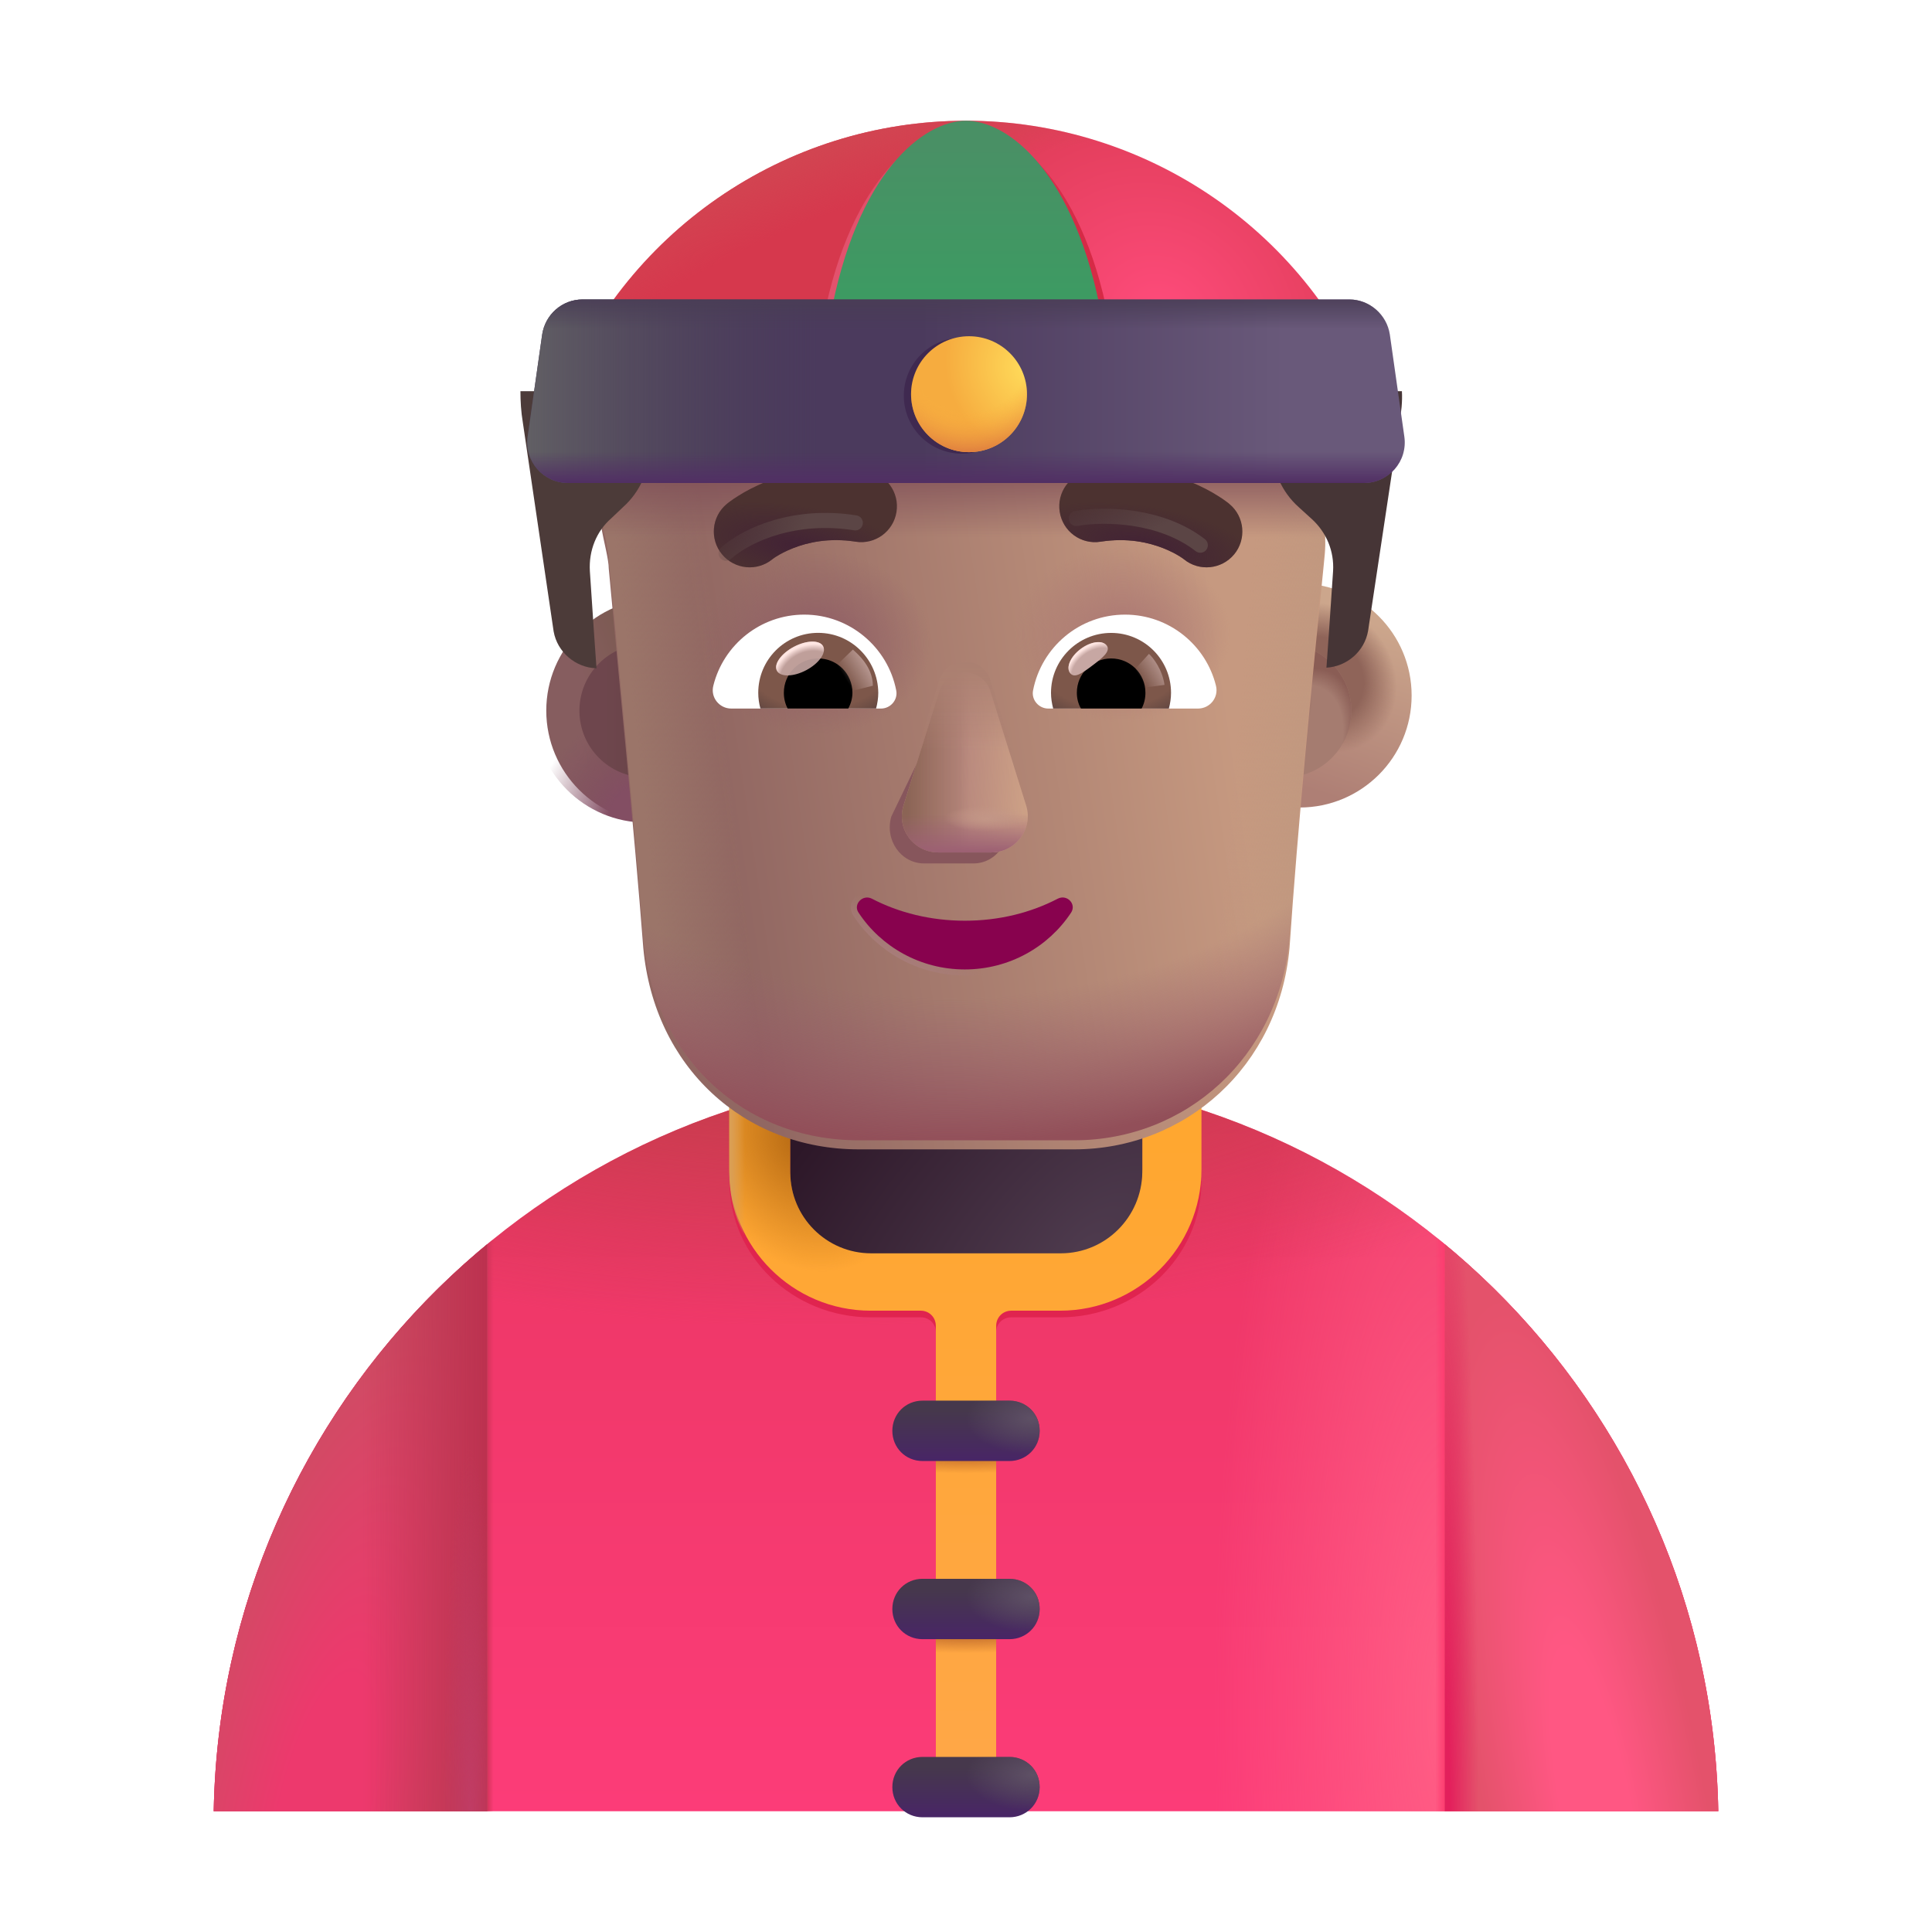
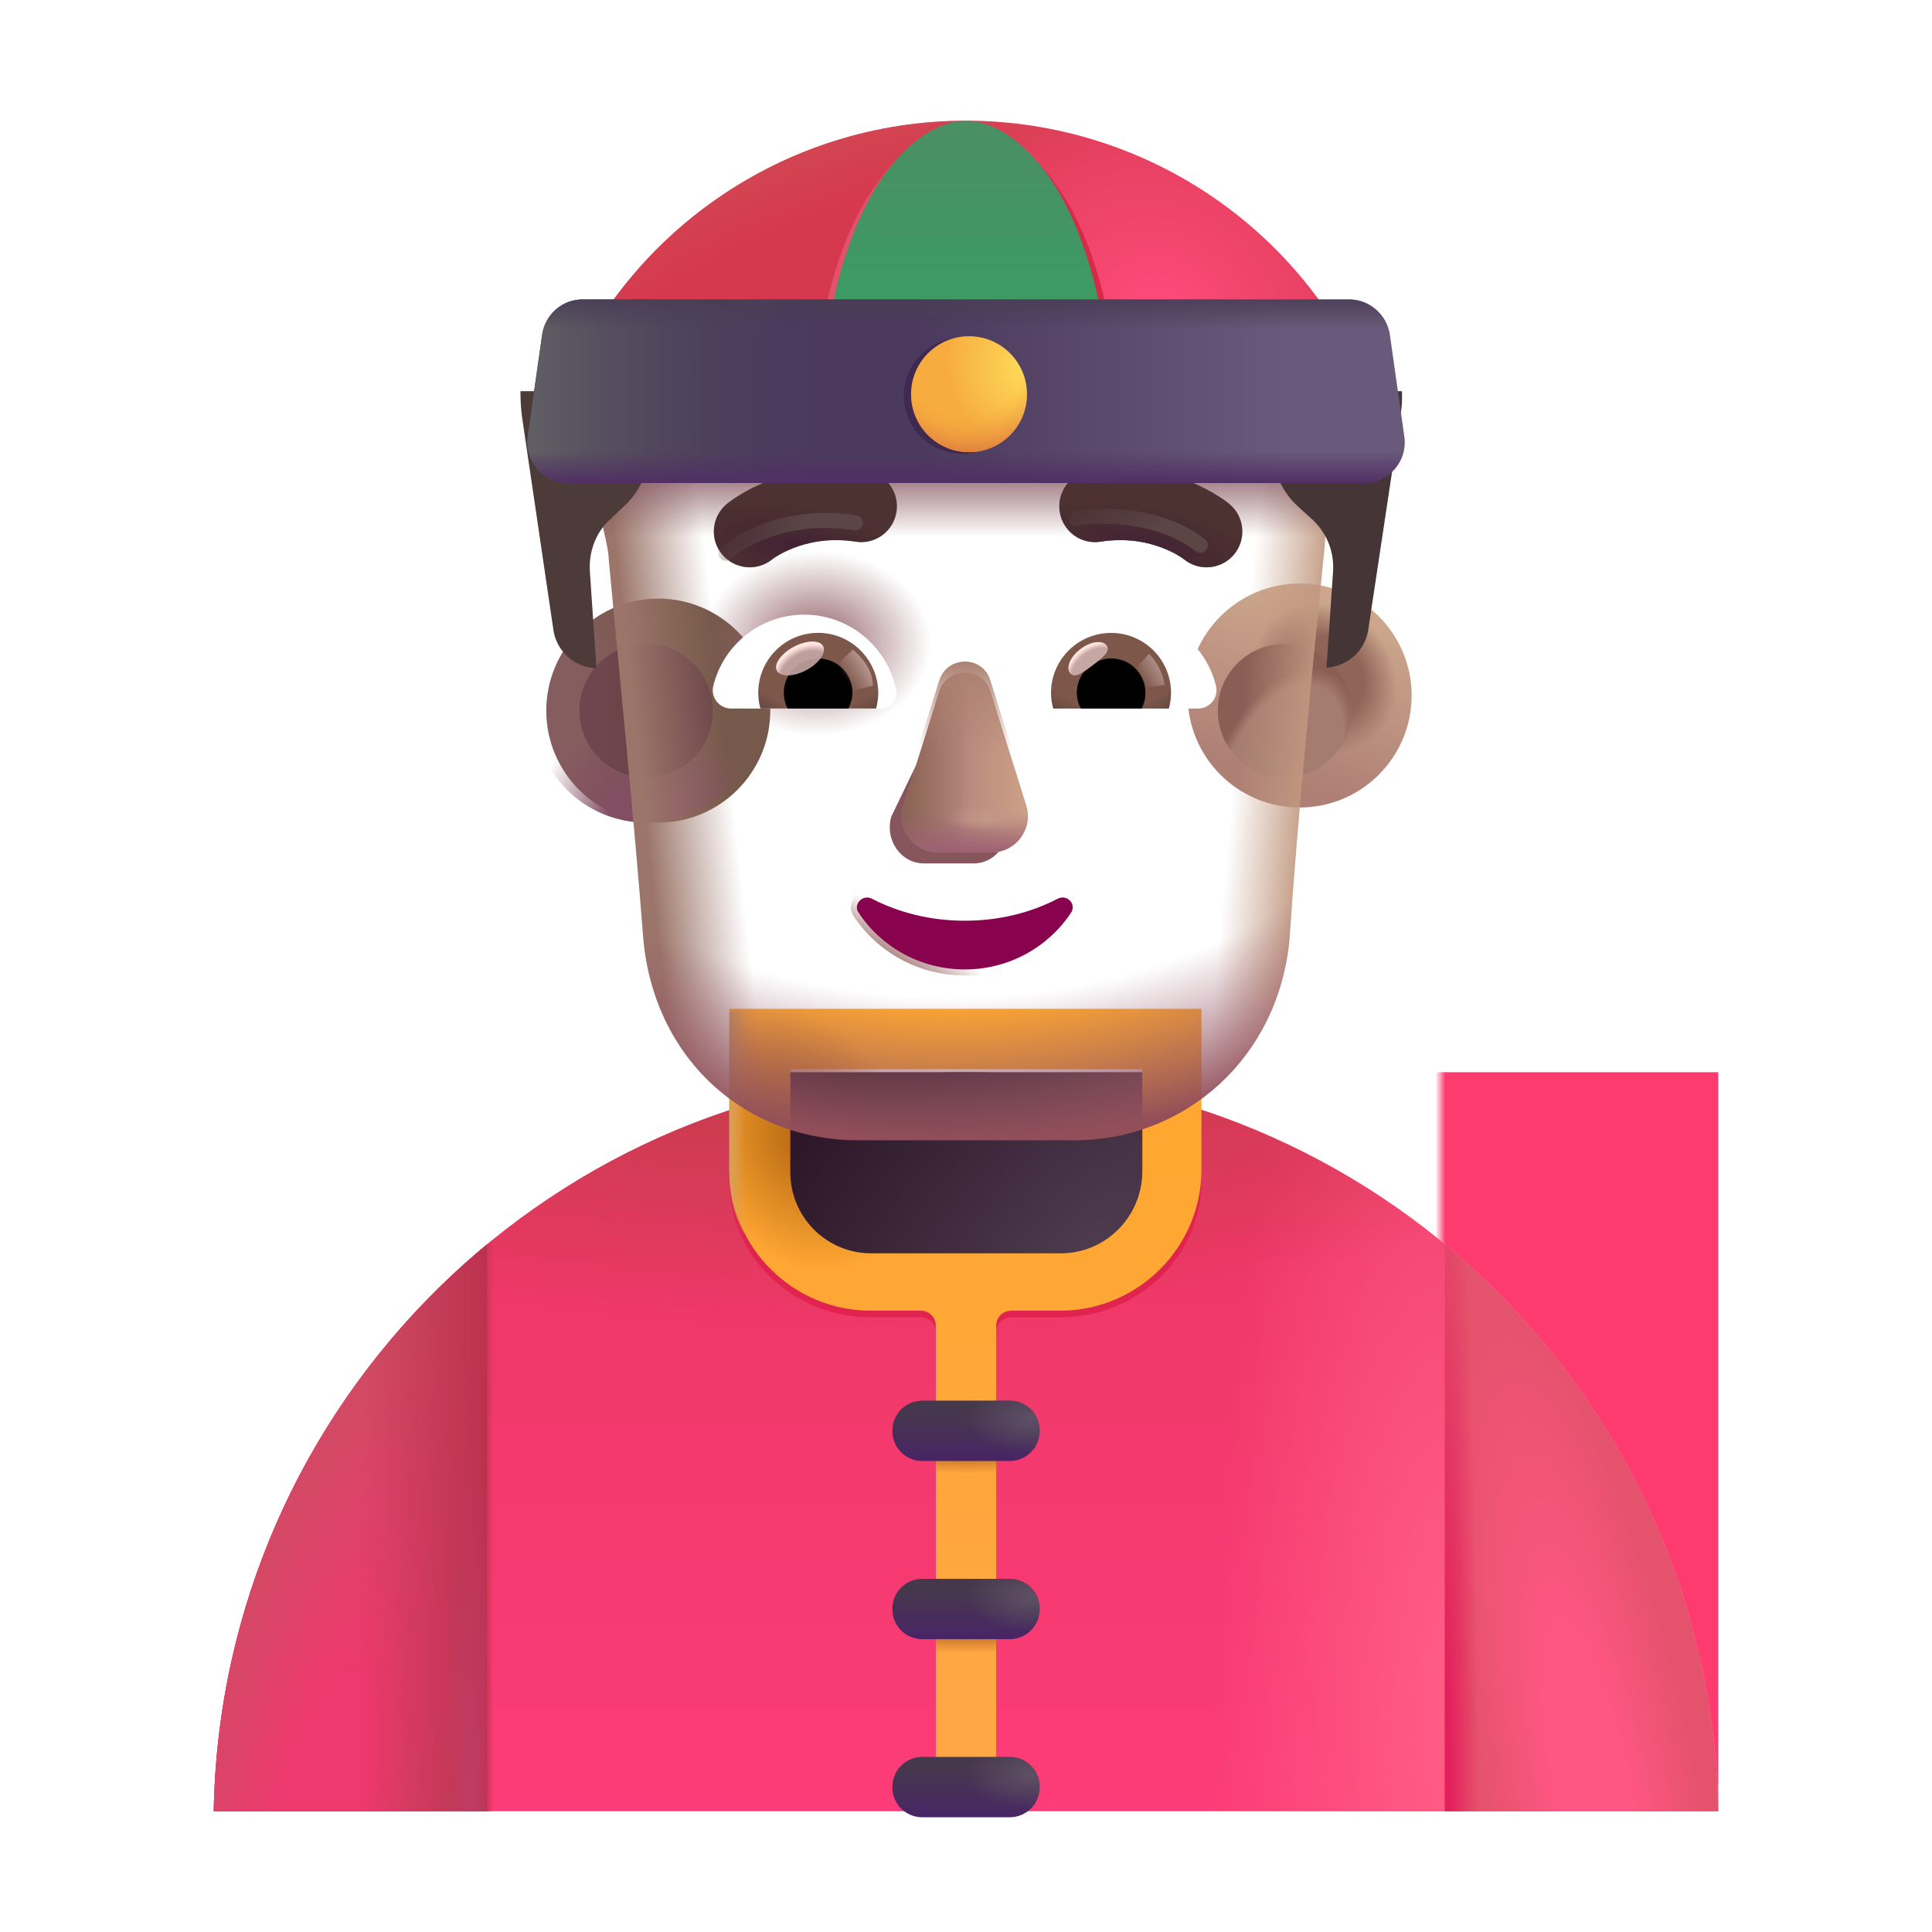
<svg xmlns="http://www.w3.org/2000/svg" width="32" height="32" viewBox="0 0 32 32" fill="none">
  <path d="M28.46 30C28.34 23.22 22.81 17.759 16 17.759C9.19 17.759 3.66 23.22 3.54 30H28.46Z" fill="url(#paint0_linear_4002_3273)" />
  <path d="M28.46 30C28.34 23.22 22.81 17.759 16 17.759C9.19 17.759 3.66 23.22 3.54 30H28.46Z" fill="url(#paint1_radial_4002_3273)" />
  <path d="M28.46 30C28.34 23.22 22.81 17.759 16 17.759C9.19 17.759 3.66 23.22 3.54 30H28.46Z" fill="url(#paint2_radial_4002_3273)" />
  <path d="M28.46 30C28.34 23.22 22.81 17.759 16 17.759C9.19 17.759 3.66 23.22 3.54 30H28.46Z" fill="url(#paint3_linear_4002_3273)" />
-   <path d="M28.46 30C28.34 23.22 22.81 17.759 16 17.759C9.19 17.759 3.66 23.22 3.54 30H28.46Z" fill="url(#paint4_linear_4002_3273)" />
+   <path d="M28.46 30C28.34 23.22 22.81 17.759 16 17.759H28.46Z" fill="url(#paint4_linear_4002_3273)" />
  <g filter="url(#filter0_f_4002_3273)">
    <path fill-rule="evenodd" clip-rule="evenodd" d="M12.08 19.565L13.09 18.766L17.822 18.951L19.9 19.565C19.9 20.808 18.85 21.819 17.56 21.819H16.75C16.61 21.819 16.5 21.925 16.5 22.06V29.756H15.5V22.06C15.5 21.925 15.39 21.819 15.25 21.819H14.42C13.13 21.819 12.08 20.808 12.08 19.565ZM14.43 20.856H17.57C18.31 20.856 18.91 20.278 18.92 19.565V17.967H13.09V19.565C13.09 20.278 13.69 20.856 14.43 20.856Z" fill="#E0244F" />
  </g>
  <g filter="url(#filter1_iii_4002_3273)">
    <path fill-rule="evenodd" clip-rule="evenodd" d="M12.08 19.419V16.759H19.9V19.419C19.9 20.709 18.85 21.759 17.56 21.759H16.75C16.61 21.759 16.5 21.869 16.5 22.009V30H15.5V22.009C15.5 21.869 15.39 21.759 15.25 21.759H14.42C13.13 21.759 12.08 20.709 12.08 19.419ZM14.43 20.759H17.57C18.31 20.759 18.91 20.16 18.92 19.419V17.759H13.09V19.419C13.09 20.16 13.69 20.759 14.43 20.759Z" fill="url(#paint5_linear_4002_3273)" />
  </g>
  <path fill-rule="evenodd" clip-rule="evenodd" d="M12.08 19.419V16.759H19.9V19.419C19.9 20.709 18.85 21.759 17.56 21.759H16.75C16.61 21.759 16.5 21.869 16.5 22.009V30H15.5V22.009C15.5 21.869 15.39 21.759 15.25 21.759H14.42C13.13 21.759 12.08 20.709 12.08 19.419ZM14.43 20.759H17.57C18.31 20.759 18.91 20.16 18.92 19.419V17.759H13.09V19.419C13.09 20.16 13.69 20.759 14.43 20.759Z" fill="url(#paint6_radial_4002_3273)" />
  <path fill-rule="evenodd" clip-rule="evenodd" d="M12.08 19.419V16.759H19.9V19.419C19.9 20.709 18.85 21.759 17.56 21.759H16.75C16.61 21.759 16.5 21.869 16.5 22.009V30H15.5V22.009C15.5 21.869 15.39 21.759 15.25 21.759H14.42C13.13 21.759 12.08 20.709 12.08 19.419ZM14.43 20.759H17.57C18.31 20.759 18.91 20.16 18.92 19.419V17.759H13.09V19.419C13.09 20.16 13.69 20.759 14.43 20.759Z" fill="url(#paint7_linear_4002_3273)" />
  <path fill-rule="evenodd" clip-rule="evenodd" d="M12.08 19.419V16.759H19.9V19.419C19.9 20.709 18.85 21.759 17.56 21.759H16.75C16.61 21.759 16.5 21.869 16.5 22.009V30H15.5V22.009C15.5 21.869 15.39 21.759 15.25 21.759H14.42C13.13 21.759 12.08 20.709 12.08 19.419ZM14.43 20.759H17.57C18.31 20.759 18.91 20.16 18.92 19.419V17.759H13.09V19.419C13.09 20.16 13.69 20.759 14.43 20.759Z" fill="url(#paint8_radial_4002_3273)" />
  <path fill-rule="evenodd" clip-rule="evenodd" d="M12.08 19.419V16.759H19.9V19.419C19.9 20.709 18.85 21.759 17.56 21.759H16.75C16.61 21.759 16.5 21.869 16.5 22.009V30H15.5V22.009C15.5 21.869 15.39 21.759 15.25 21.759H14.42C13.13 21.759 12.08 20.709 12.08 19.419ZM14.43 20.759H17.57C18.31 20.759 18.91 20.16 18.92 19.419V17.759H13.09V19.419C13.09 20.16 13.69 20.759 14.43 20.759Z" fill="url(#paint9_radial_4002_3273)" />
  <path d="M17.57 20.759H14.43C13.69 20.759 13.09 20.16 13.09 19.419V17.759H18.92V19.419C18.91 20.16 18.31 20.759 17.57 20.759Z" fill="url(#paint10_radial_4002_3273)" />
  <g filter="url(#filter2_i_4002_3273)">
    <path d="M14.78 23.599C14.78 23.319 15 23.099 15.28 23.099H16.72C17 23.099 17.22 23.319 17.22 23.599C17.22 23.879 17 24.099 16.72 24.099H15.28C15 24.099 14.78 23.879 14.78 23.599Z" fill="url(#paint11_linear_4002_3273)" />
    <path d="M14.78 23.599C14.78 23.319 15 23.099 15.28 23.099H16.72C17 23.099 17.22 23.319 17.22 23.599C17.22 23.879 17 24.099 16.72 24.099H15.28C15 24.099 14.78 23.879 14.78 23.599Z" fill="url(#paint12_radial_4002_3273)" />
  </g>
  <g filter="url(#filter3_i_4002_3273)">
    <path d="M14.78 26.55C14.78 26.27 15 26.05 15.28 26.05H16.72C17 26.05 17.22 26.27 17.22 26.55C17.22 26.83 17 27.05 16.72 27.05H15.28C15 27.05 14.78 26.83 14.78 26.55Z" fill="url(#paint13_linear_4002_3273)" />
    <path d="M14.78 26.55C14.78 26.27 15 26.05 15.28 26.05H16.72C17 26.05 17.22 26.27 17.22 26.55C17.22 26.83 17 27.05 16.72 27.05H15.28C15 27.05 14.78 26.83 14.78 26.55Z" fill="url(#paint14_radial_4002_3273)" />
  </g>
  <g filter="url(#filter4_i_4002_3273)">
    <path d="M14.78 29.5C14.78 29.22 15 29 15.28 29H16.72C17 29 17.22 29.22 17.22 29.5C17.22 29.78 17 30 16.72 30H15.28C15 30 14.78 29.78 14.78 29.5Z" fill="url(#paint15_linear_4002_3273)" />
    <path d="M14.78 29.5C14.78 29.22 15 29 15.28 29H16.72C17 29 17.22 29.22 17.22 29.5C17.22 29.78 17 30 16.72 30H15.28C15 30 14.78 29.78 14.78 29.5Z" fill="url(#paint16_radial_4002_3273)" />
  </g>
  <g filter="url(#filter5_i_4002_3273)">
    <circle cx="10.703" cy="11.77" r="1.855" fill="url(#paint17_radial_4002_3273)" />
  </g>
  <circle cx="10.703" cy="11.77" r="1.855" fill="url(#paint18_radial_4002_3273)" />
  <g filter="url(#filter6_f_4002_3273)">
    <circle cx="10.703" cy="11.771" r="1.106" fill="url(#paint19_linear_4002_3273)" />
  </g>
  <g filter="url(#filter7_i_4002_3273)">
    <circle cx="21.276" cy="11.77" r="1.855" fill="url(#paint20_linear_4002_3273)" />
    <circle cx="21.276" cy="11.77" r="1.855" fill="url(#paint21_radial_4002_3273)" />
  </g>
  <g filter="url(#filter8_f_4002_3273)">
    <circle cx="21.277" cy="11.771" r="1.106" fill="#A57C70" />
    <circle cx="21.277" cy="11.771" r="1.106" fill="url(#paint22_radial_4002_3273)" />
-     <circle cx="21.277" cy="11.771" r="1.106" fill="url(#paint23_radial_4002_3273)" />
  </g>
  <g filter="url(#filter9_i_4002_3273)">
-     <path d="M10.083 9.268C10.083 8.971 9.76 8.092 9.998 7.914L10.177 7.737C10.475 7.499 10.568 7.358 10.568 7.002L11.201 6.586C11.201 6.29 11.38 6.053 11.678 5.994C12.394 5.816 13.884 5.519 16.03 5.519C18.177 5.519 19.667 5.816 20.382 5.994C20.621 6.053 20.859 6.29 20.859 6.586L21.033 7.174C21.033 7.53 21.212 7.886 21.45 8.123C22.008 8.514 21.973 8.729 21.927 9.19C21.727 11.181 21.493 13.553 21.359 15.55C21.18 17.517 19.634 18.887 17.791 18.887H14.223C12.32 18.887 10.833 17.517 10.655 15.55C10.499 13.522 10.267 11.281 10.083 9.268Z" fill="url(#paint24_linear_4002_3273)" />
-     <path d="M10.083 9.268C10.083 8.971 9.76 8.092 9.998 7.914L10.177 7.737C10.475 7.499 10.568 7.358 10.568 7.002L11.201 6.586C11.201 6.29 11.38 6.053 11.678 5.994C12.394 5.816 13.884 5.519 16.03 5.519C18.177 5.519 19.667 5.816 20.382 5.994C20.621 6.053 20.859 6.29 20.859 6.586L21.033 7.174C21.033 7.53 21.212 7.886 21.45 8.123C22.008 8.514 21.973 8.729 21.927 9.19C21.727 11.181 21.493 13.553 21.359 15.55C21.18 17.517 19.634 18.887 17.791 18.887H14.223C12.32 18.887 10.833 17.517 10.655 15.55C10.499 13.522 10.267 11.281 10.083 9.268Z" fill="url(#paint25_radial_4002_3273)" />
    <path d="M10.083 9.268C10.083 8.971 9.76 8.092 9.998 7.914L10.177 7.737C10.475 7.499 10.568 7.358 10.568 7.002L11.201 6.586C11.201 6.29 11.38 6.053 11.678 5.994C12.394 5.816 13.884 5.519 16.03 5.519C18.177 5.519 19.667 5.816 20.382 5.994C20.621 6.053 20.859 6.29 20.859 6.586L21.033 7.174C21.033 7.53 21.212 7.886 21.45 8.123C22.008 8.514 21.973 8.729 21.927 9.19C21.727 11.181 21.493 13.553 21.359 15.55C21.18 17.517 19.634 18.887 17.791 18.887H14.223C12.32 18.887 10.833 17.517 10.655 15.55C10.499 13.522 10.267 11.281 10.083 9.268Z" fill="url(#paint26_radial_4002_3273)" />
  </g>
  <path d="M10.083 9.268C10.083 8.971 9.76 8.092 9.998 7.914L10.177 7.737C10.475 7.499 10.568 7.358 10.568 7.002L11.201 6.586C11.201 6.29 11.38 6.053 11.678 5.994C12.394 5.816 13.884 5.519 16.03 5.519C18.177 5.519 19.667 5.816 20.382 5.994C20.621 6.053 20.859 6.29 20.859 6.586L21.033 7.174C21.033 7.53 21.212 7.886 21.45 8.123C22.008 8.514 21.973 8.729 21.927 9.19C21.727 11.181 21.493 13.553 21.359 15.55C21.18 17.517 19.634 18.887 17.791 18.887H14.223C12.32 18.887 10.833 17.517 10.655 15.55C10.499 13.522 10.267 11.281 10.083 9.268Z" fill="url(#paint27_linear_4002_3273)" />
  <path d="M10.083 9.268C10.083 8.971 9.76 8.092 9.998 7.914L10.177 7.737C10.475 7.499 10.568 7.358 10.568 7.002L11.201 6.586C11.201 6.29 11.38 6.053 11.678 5.994C12.394 5.816 13.884 5.519 16.03 5.519C18.177 5.519 19.667 5.816 20.382 5.994C20.621 6.053 20.859 6.29 20.859 6.586L21.033 7.174C21.033 7.53 21.212 7.886 21.45 8.123C22.008 8.514 21.973 8.729 21.927 9.19C21.727 11.181 21.493 13.553 21.359 15.55C21.18 17.517 19.634 18.887 17.791 18.887H14.223C12.32 18.887 10.833 17.517 10.655 15.55C10.499 13.522 10.267 11.281 10.083 9.268Z" fill="url(#paint28_linear_4002_3273)" />
  <path d="M10.083 9.268C10.083 8.971 9.76 8.092 9.998 7.914L10.177 7.737C10.475 7.499 10.568 7.358 10.568 7.002L11.201 6.586C11.201 6.29 11.38 6.053 11.678 5.994C12.394 5.816 13.884 5.519 16.03 5.519C18.177 5.519 19.667 5.816 20.382 5.994C20.621 6.053 20.859 6.29 20.859 6.586L21.033 7.174C21.033 7.53 21.212 7.886 21.45 8.123C22.008 8.514 21.973 8.729 21.927 9.19C21.727 11.181 21.493 13.553 21.359 15.55C21.18 17.517 19.634 18.887 17.791 18.887H14.223C12.32 18.887 10.833 17.517 10.655 15.55C10.499 13.522 10.267 11.281 10.083 9.268Z" fill="url(#paint29_radial_4002_3273)" />
  <path d="M10.083 9.268C10.083 8.971 9.76 8.092 9.998 7.914L10.177 7.737C10.475 7.499 10.568 7.358 10.568 7.002L11.201 6.586C11.201 6.29 11.38 6.053 11.678 5.994C12.394 5.816 13.884 5.519 16.03 5.519C18.177 5.519 19.667 5.816 20.382 5.994C20.621 6.053 20.859 6.29 20.859 6.586L21.033 7.174C21.033 7.53 21.212 7.886 21.45 8.123C22.008 8.514 21.973 8.729 21.927 9.19C21.727 11.181 21.493 13.553 21.359 15.55C21.18 17.517 19.634 18.887 17.791 18.887H14.223C12.32 18.887 10.833 17.517 10.655 15.55C10.499 13.522 10.267 11.281 10.083 9.268Z" fill="url(#paint30_linear_4002_3273)" />
  <g filter="url(#filter10_f_4002_3273)">
    <path d="M15.674 11.635L14.763 13.524C14.65 13.912 14.921 14.301 15.305 14.301H16.125C16.509 14.301 16.78 13.906 16.667 13.524L16.113 11.635C15.995 11.216 15.799 11.216 15.674 11.635Z" fill="#87565C" />
  </g>
  <g filter="url(#filter11_f_4002_3273)">
    <path d="M15.556 11.453L14.965 13.342C14.845 13.731 15.134 14.119 15.543 14.119H16.417C16.827 14.119 17.116 13.725 16.996 13.342L16.405 11.453C16.279 11.035 15.688 11.035 15.556 11.453Z" fill="#B7877D" />
    <path d="M15.556 11.453L14.965 13.342C14.845 13.731 15.134 14.119 15.543 14.119H16.417C16.827 14.119 17.116 13.725 16.996 13.342L16.405 11.453C16.279 11.035 15.688 11.035 15.556 11.453Z" fill="url(#paint31_linear_4002_3273)" />
    <path d="M15.556 11.453L14.965 13.342C14.845 13.731 15.134 14.119 15.543 14.119H16.417C16.827 14.119 17.116 13.725 16.996 13.342L16.405 11.453C16.279 11.035 15.688 11.035 15.556 11.453Z" fill="url(#paint32_linear_4002_3273)" />
    <path d="M15.556 11.453L14.965 13.342C14.845 13.731 15.134 14.119 15.543 14.119H16.417C16.827 14.119 17.116 13.725 16.996 13.342L16.405 11.453C16.279 11.035 15.688 11.035 15.556 11.453Z" fill="url(#paint33_linear_4002_3273)" />
    <path d="M15.556 11.453L14.965 13.342C14.845 13.731 15.134 14.119 15.543 14.119H16.417C16.827 14.119 17.116 13.725 16.996 13.342L16.405 11.453C16.279 11.035 15.688 11.035 15.556 11.453Z" fill="url(#paint34_radial_4002_3273)" />
  </g>
  <g filter="url(#filter12_f_4002_3273)">
    <path d="M15.556 11.272L14.965 13.161C14.845 13.549 15.134 13.938 15.543 13.938H16.417C16.827 13.938 17.116 13.543 16.996 13.161L16.405 11.272C16.279 10.853 15.688 10.853 15.556 11.272Z" fill="url(#paint35_linear_4002_3273)" />
  </g>
  <g filter="url(#filter13_f_4002_3273)">
    <path d="M15.98 15.25C15.416 15.25 14.886 15.117 14.441 14.885C14.289 14.807 14.125 14.979 14.221 15.117C14.593 15.681 15.242 16.057 15.98 16.057C16.719 16.057 17.367 15.681 17.74 15.117C17.835 14.973 17.672 14.807 17.52 14.885C17.074 15.117 16.55 15.25 15.98 15.25Z" stroke="url(#paint36_linear_4002_3273)" stroke-width="0.2" />
  </g>
  <path d="M15.98 15.25C15.416 15.25 14.886 15.117 14.441 14.885C14.289 14.807 14.125 14.979 14.221 15.117C14.593 15.681 15.242 16.057 15.98 16.057C16.719 16.057 17.367 15.681 17.74 15.117C17.835 14.973 17.672 14.807 17.52 14.885C17.074 15.117 16.55 15.25 15.98 15.25Z" fill="#88024E" />
  <g filter="url(#filter14_i_4002_3273)">
    <path d="M20.114 8.748L20.113 8.747L20.111 8.745L20.106 8.741L20.093 8.73C20.082 8.722 20.069 8.712 20.052 8.7C20.02 8.676 19.976 8.645 19.92 8.611C19.81 8.541 19.653 8.455 19.454 8.376C19.055 8.219 18.485 8.092 17.795 8.201C17.471 8.252 17.25 8.555 17.302 8.879C17.353 9.203 17.656 9.424 17.98 9.372C18.422 9.303 18.776 9.384 19.018 9.48C19.139 9.528 19.232 9.579 19.291 9.616C19.32 9.634 19.34 9.649 19.351 9.657C19.356 9.66 19.359 9.663 19.36 9.664C19.612 9.869 19.982 9.833 20.191 9.583C20.4 9.332 20.366 8.957 20.114 8.748Z" fill="#4C3230" />
    <path d="M20.114 8.748L20.113 8.747L20.111 8.745L20.106 8.741L20.093 8.73C20.082 8.722 20.069 8.712 20.052 8.7C20.02 8.676 19.976 8.645 19.92 8.611C19.81 8.541 19.653 8.455 19.454 8.376C19.055 8.219 18.485 8.092 17.795 8.201C17.471 8.252 17.25 8.555 17.302 8.879C17.353 9.203 17.656 9.424 17.98 9.372C18.422 9.303 18.776 9.384 19.018 9.48C19.139 9.528 19.232 9.579 19.291 9.616C19.32 9.634 19.34 9.649 19.351 9.657C19.356 9.66 19.359 9.663 19.36 9.664C19.612 9.869 19.982 9.833 20.191 9.583C20.4 9.332 20.366 8.957 20.114 8.748Z" fill="url(#paint37_radial_4002_3273)" />
  </g>
  <g filter="url(#filter15_i_4002_3273)">
    <path d="M11.786 8.748L11.787 8.747L11.788 8.747L11.79 8.745L11.795 8.741L11.808 8.73C11.819 8.722 11.832 8.712 11.848 8.7C11.881 8.676 11.925 8.645 11.981 8.611C12.091 8.541 12.248 8.455 12.447 8.376C12.846 8.219 13.416 8.092 14.106 8.201C14.43 8.252 14.65 8.555 14.599 8.879C14.548 9.203 14.245 9.424 13.921 9.372C13.479 9.303 13.125 9.384 12.883 9.48C12.762 9.528 12.669 9.579 12.61 9.616C12.581 9.634 12.56 9.649 12.55 9.657C12.545 9.66 12.542 9.663 12.541 9.664C12.289 9.869 11.919 9.833 11.71 9.583C11.501 9.332 11.535 8.958 11.786 8.748Z" fill="#4C3230" />
    <path d="M11.786 8.748L11.787 8.747L11.788 8.747L11.79 8.745L11.795 8.741L11.808 8.73C11.819 8.722 11.832 8.712 11.848 8.7C11.881 8.676 11.925 8.645 11.981 8.611C12.091 8.541 12.248 8.455 12.447 8.376C12.846 8.219 13.416 8.092 14.106 8.201C14.43 8.252 14.65 8.555 14.599 8.879C14.548 9.203 14.245 9.424 13.921 9.372C13.479 9.303 13.125 9.384 12.883 9.48C12.762 9.528 12.669 9.579 12.61 9.616C12.581 9.634 12.56 9.649 12.55 9.657C12.545 9.66 12.542 9.663 12.541 9.664C12.289 9.869 11.919 9.833 11.71 9.583C11.501 9.332 11.535 8.958 11.786 8.748Z" fill="url(#paint38_radial_4002_3273)" />
  </g>
  <path d="M18.634 10.18C19.36 10.18 19.973 10.681 20.14 11.357C20.189 11.551 20.041 11.736 19.842 11.736H17.363C17.205 11.736 17.079 11.591 17.111 11.434C17.25 10.721 17.877 10.18 18.634 10.18Z" fill="white" />
  <path d="M18.404 10.483C18.954 10.483 19.396 10.929 19.396 11.475C19.396 11.565 19.382 11.655 19.36 11.736H17.444C17.422 11.651 17.408 11.565 17.408 11.475C17.408 10.929 17.854 10.483 18.404 10.483Z" fill="url(#paint39_radial_4002_3273)" />
  <path d="M17.836 11.474C17.836 11.158 18.089 10.906 18.404 10.906C18.72 10.906 18.972 11.158 18.972 11.474C18.972 11.569 18.95 11.659 18.909 11.735H17.904C17.859 11.659 17.836 11.569 17.836 11.474Z" fill="black" />
  <g filter="url(#filter16_f_4002_3273)">
    <path d="M18.331 10.693C18.402 10.787 18.254 10.902 18.087 11.028C17.919 11.154 17.794 11.242 17.723 11.147C17.653 11.053 17.732 10.874 17.899 10.749C18.067 10.623 18.261 10.598 18.331 10.693Z" fill="#C7A7A3" />
    <path d="M18.331 10.693C18.402 10.787 18.254 10.902 18.087 11.028C17.919 11.154 17.794 11.242 17.723 11.147C17.653 11.053 17.732 10.874 17.899 10.749C18.067 10.623 18.261 10.598 18.331 10.693Z" fill="url(#paint40_radial_4002_3273)" />
  </g>
  <g filter="url(#filter17_f_4002_3273)">
    <path d="M19.288 11.344C19.251 11.088 19.101 10.894 19.03 10.83L18.742 11.147L18.872 11.4L19.288 11.344Z" fill="url(#paint41_linear_4002_3273)" />
  </g>
  <path d="M13.321 10.18C12.595 10.18 11.982 10.681 11.815 11.357C11.765 11.551 11.914 11.736 12.113 11.736H14.592C14.75 11.736 14.876 11.591 14.844 11.434C14.705 10.721 14.073 10.18 13.321 10.18Z" fill="white" />
  <path d="M13.551 10.482C13.001 10.482 12.559 10.928 12.559 11.474C12.559 11.564 12.572 11.654 12.595 11.735H14.511C14.533 11.65 14.547 11.564 14.547 11.474C14.542 10.928 14.101 10.482 13.551 10.482Z" fill="url(#paint42_radial_4002_3273)" />
  <path d="M14.119 11.474C14.119 11.158 13.866 10.906 13.551 10.906C13.235 10.906 12.983 11.158 12.983 11.474C12.983 11.569 13.005 11.659 13.046 11.735H14.051C14.091 11.659 14.119 11.569 14.119 11.474Z" fill="black" />
  <g filter="url(#filter18_f_4002_3273)">
    <path d="M14.457 11.358C14.457 11.038 14.196 10.824 14.126 10.759L13.805 11.069L14.002 11.471L14.457 11.358Z" fill="url(#paint43_linear_4002_3273)" />
  </g>
  <g filter="url(#filter19_f_4002_3273)">
    <ellipse cx="13.251" cy="10.907" rx="0.433" ry="0.219" transform="rotate(-27.914 13.251 10.907)" fill="#C7A7A3" fill-opacity="0.9" />
    <ellipse cx="13.251" cy="10.907" rx="0.433" ry="0.219" transform="rotate(-27.914 13.251 10.907)" fill="url(#paint44_radial_4002_3273)" />
  </g>
  <g filter="url(#filter20_f_4002_3273)">
    <path d="M17.826 8.587C18.304 8.504 19.236 8.528 19.881 9.03" stroke="url(#paint45_linear_4002_3273)" stroke-width="0.25" stroke-linecap="round" />
  </g>
  <g filter="url(#filter21_f_4002_3273)">
    <path d="M12.025 9.163C12.389 8.841 13.182 8.503 14.167 8.66" stroke="url(#paint46_linear_4002_3273)" stroke-width="0.25" stroke-linecap="round" />
  </g>
  <g filter="url(#filter22_i_4002_3273)">
    <path d="M9.02 6.479C9.02 6.649 9.03 6.819 9.06 6.999L9.57 10.459C9.63 10.799 9.93 11.059 10.28 11.069C10.28 11.069 10.21 10.089 10.17 9.459C10.15 9.119 10.28 8.799 10.52 8.589L10.72 8.399C11 8.149 11.16 7.789 11.16 7.409V6.479H9.02Z" fill="#4C3B39" />
  </g>
  <g filter="url(#filter23_i_4002_3273)">
    <path d="M20.82 6.479V7.409C20.82 7.789 20.98 8.149 21.26 8.399L21.48 8.599C21.72 8.819 21.85 9.129 21.83 9.459C21.79 10.089 21.72 11.059 21.72 11.059C22.06 11.039 22.35 10.789 22.41 10.449L22.93 6.999C22.96 6.829 22.98 6.649 22.97 6.479H20.82Z" fill="#463536" />
  </g>
  <path d="M22.97 7.2H9.03L9.23 6.68C10.3 3.86 12.99 2 16 2C19.01 2 21.71 3.86 22.77 6.68L22.97 7.2Z" fill="url(#paint47_radial_4002_3273)" />
  <path d="M22.97 7.2H9.03L9.23 6.68C10.3 3.86 12.99 2 16 2C19.01 2 21.71 3.86 22.77 6.68L22.97 7.2Z" fill="url(#paint48_radial_4002_3273)" />
  <path d="M8.07 30V20.608C5.356 22.85 3.607 26.22 3.54 30H8.07Z" fill="url(#paint49_radial_4002_3273)" />
  <path d="M8.07 30V20.608C5.356 22.85 3.607 26.22 3.54 30H8.07Z" fill="url(#paint50_linear_4002_3273)" />
  <path d="M8.07 30V20.608C5.356 22.85 3.607 26.22 3.54 30H8.07Z" fill="url(#paint51_radial_4002_3273)" />
  <path d="M23.93 30V20.608C26.645 22.85 28.393 26.22 28.46 30H23.93Z" fill="url(#paint52_radial_4002_3273)" />
  <path d="M23.93 30V20.608C26.645 22.85 28.393 26.22 28.46 30H23.93Z" fill="url(#paint53_radial_4002_3273)" />
  <g filter="url(#filter24_f_4002_3273)">
    <path d="M16 2.076C15.268 2.076 14.1 2.908 13.639 5.281H18.361C17.9 2.908 16.732 2.076 16 2.076Z" fill="url(#paint54_linear_4002_3273)" />
  </g>
  <path d="M16 2C15.301 2 14.186 2.851 13.746 5.281H18.254C17.814 2.851 16.698 2 16 2Z" fill="url(#paint55_linear_4002_3273)" />
  <path d="M22.59 8H9.41C9 8 8.68 7.64 8.74 7.23L8.98 5.54C9.03 5.21 9.31 4.96 9.65 4.96H22.35C22.68 4.96 22.97 5.21 23.02 5.54L23.26 7.23C23.32 7.64 23 8 22.59 8Z" fill="url(#paint56_linear_4002_3273)" />
  <path d="M22.59 8H9.41C9 8 8.68 7.64 8.74 7.23L8.98 5.54C9.03 5.21 9.31 4.96 9.65 4.96H22.35C22.68 4.96 22.97 5.21 23.02 5.54L23.26 7.23C23.32 7.64 23 8 22.59 8Z" fill="url(#paint57_linear_4002_3273)" />
  <path d="M22.59 8H9.41C9 8 8.68 7.64 8.74 7.23L8.98 5.54C9.03 5.21 9.31 4.96 9.65 4.96H22.35C22.68 4.96 22.97 5.21 23.02 5.54L23.26 7.23C23.32 7.64 23 8 22.59 8Z" fill="url(#paint58_linear_4002_3273)" />
  <path d="M22.59 8H9.41C9 8 8.68 7.64 8.74 7.23L8.98 5.54C9.03 5.21 9.31 4.96 9.65 4.96H22.35C22.68 4.96 22.97 5.21 23.02 5.54L23.26 7.23C23.32 7.64 23 8 22.59 8Z" fill="url(#paint59_linear_4002_3273)" />
  <g filter="url(#filter25_f_4002_3273)">
    <path d="M15.93 7.514C16.46 7.514 16.89 7.084 16.89 6.554C16.89 6.023 16.46 5.594 15.93 5.594C15.4 5.594 14.97 6.023 14.97 6.554C14.97 7.084 15.4 7.514 15.93 7.514Z" fill="#3F2950" />
  </g>
  <g filter="url(#filter26_i_4002_3273)">
    <path d="M16 7.439C16.53 7.439 16.96 7.009 16.96 6.479C16.96 5.949 16.53 5.519 16 5.519C15.47 5.519 15.04 5.949 15.04 6.479C15.04 7.009 15.47 7.439 16 7.439Z" fill="url(#paint60_radial_4002_3273)" />
    <path d="M16 7.439C16.53 7.439 16.96 7.009 16.96 6.479C16.96 5.949 16.53 5.519 16 5.519C15.47 5.519 15.04 5.949 15.04 6.479C15.04 7.009 15.47 7.439 16 7.439Z" fill="url(#paint61_radial_4002_3273)" />
  </g>
  <defs>
    <filter id="filter0_f_4002_3273" x="11.83" y="17.717" width="8.32" height="12.289" filterUnits="userSpaceOnUse" color-interpolation-filters="sRGB">
      <feFlood flood-opacity="0" result="BackgroundImageFix" />
      <feBlend mode="normal" in="SourceGraphic" in2="BackgroundImageFix" result="shape" />
      <feGaussianBlur stdDeviation="0.125" result="effect1_foregroundBlur_4002_3273" />
    </filter>
    <filter id="filter1_iii_4002_3273" x="11.93" y="16.61" width="8.12" height="13.49" filterUnits="userSpaceOnUse" color-interpolation-filters="sRGB">
      <feFlood flood-opacity="0" result="BackgroundImageFix" />
      <feBlend mode="normal" in="SourceGraphic" in2="BackgroundImageFix" result="shape" />
      <feColorMatrix in="SourceAlpha" type="matrix" values="0 0 0 0 0 0 0 0 0 0 0 0 0 0 0 0 0 0 127 0" result="hardAlpha" />
      <feOffset dy="0.1" />
      <feGaussianBlur stdDeviation="0.1" />
      <feComposite in2="hardAlpha" operator="arithmetic" k2="-1" k3="1" />
      <feColorMatrix type="matrix" values="0 0 0 0 0.867 0 0 0 0 0.533 0 0 0 0 0.027 0 0 0 1 0" />
      <feBlend mode="normal" in2="shape" result="effect1_innerShadow_4002_3273" />
      <feColorMatrix in="SourceAlpha" type="matrix" values="0 0 0 0 0 0 0 0 0 0 0 0 0 0 0 0 0 0 127 0" result="hardAlpha" />
      <feOffset dx="-0.15" />
      <feGaussianBlur stdDeviation="0.075" />
      <feComposite in2="hardAlpha" operator="arithmetic" k2="-1" k3="1" />
      <feColorMatrix type="matrix" values="0 0 0 0 1 0 0 0 0 0.835 0 0 0 0 0.337 0 0 0 1 0" />
      <feBlend mode="normal" in2="effect1_innerShadow_4002_3273" result="effect2_innerShadow_4002_3273" />
      <feColorMatrix in="SourceAlpha" type="matrix" values="0 0 0 0 0 0 0 0 0 0 0 0 0 0 0 0 0 0 127 0" result="hardAlpha" />
      <feOffset dx="0.15" dy="-0.15" />
      <feGaussianBlur stdDeviation="0.075" />
      <feComposite in2="hardAlpha" operator="arithmetic" k2="-1" k3="1" />
      <feColorMatrix type="matrix" values="0 0 0 0 0.89 0 0 0 0 0.533 0 0 0 0 0.192 0 0 0 1 0" />
      <feBlend mode="normal" in2="effect2_innerShadow_4002_3273" result="effect3_innerShadow_4002_3273" />
    </filter>
    <filter id="filter2_i_4002_3273" x="14.78" y="23.099" width="2.44" height="1.1" filterUnits="userSpaceOnUse" color-interpolation-filters="sRGB">
      <feFlood flood-opacity="0" result="BackgroundImageFix" />
      <feBlend mode="normal" in="SourceGraphic" in2="BackgroundImageFix" result="shape" />
      <feColorMatrix in="SourceAlpha" type="matrix" values="0 0 0 0 0 0 0 0 0 0 0 0 0 0 0 0 0 0 127 0" result="hardAlpha" />
      <feOffset dy="0.1" />
      <feGaussianBlur stdDeviation="0.125" />
      <feComposite in2="hardAlpha" operator="arithmetic" k2="-1" k3="1" />
      <feColorMatrix type="matrix" values="0 0 0 0 0.278 0 0 0 0 0.161 0 0 0 0 0.239 0 0 0 1 0" />
      <feBlend mode="normal" in2="shape" result="effect1_innerShadow_4002_3273" />
    </filter>
    <filter id="filter3_i_4002_3273" x="14.78" y="26.05" width="2.44" height="1.1" filterUnits="userSpaceOnUse" color-interpolation-filters="sRGB">
      <feFlood flood-opacity="0" result="BackgroundImageFix" />
      <feBlend mode="normal" in="SourceGraphic" in2="BackgroundImageFix" result="shape" />
      <feColorMatrix in="SourceAlpha" type="matrix" values="0 0 0 0 0 0 0 0 0 0 0 0 0 0 0 0 0 0 127 0" result="hardAlpha" />
      <feOffset dy="0.1" />
      <feGaussianBlur stdDeviation="0.125" />
      <feComposite in2="hardAlpha" operator="arithmetic" k2="-1" k3="1" />
      <feColorMatrix type="matrix" values="0 0 0 0 0.278 0 0 0 0 0.161 0 0 0 0 0.239 0 0 0 1 0" />
      <feBlend mode="normal" in2="shape" result="effect1_innerShadow_4002_3273" />
    </filter>
    <filter id="filter4_i_4002_3273" x="14.78" y="29" width="2.44" height="1.1" filterUnits="userSpaceOnUse" color-interpolation-filters="sRGB">
      <feFlood flood-opacity="0" result="BackgroundImageFix" />
      <feBlend mode="normal" in="SourceGraphic" in2="BackgroundImageFix" result="shape" />
      <feColorMatrix in="SourceAlpha" type="matrix" values="0 0 0 0 0 0 0 0 0 0 0 0 0 0 0 0 0 0 127 0" result="hardAlpha" />
      <feOffset dy="0.1" />
      <feGaussianBlur stdDeviation="0.125" />
      <feComposite in2="hardAlpha" operator="arithmetic" k2="-1" k3="1" />
      <feColorMatrix type="matrix" values="0 0 0 0 0.278 0 0 0 0 0.161 0 0 0 0 0.239 0 0 0 1 0" />
      <feBlend mode="normal" in2="shape" result="effect1_innerShadow_4002_3273" />
    </filter>
    <filter id="filter5_i_4002_3273" x="8.848" y="9.915" width="3.911" height="3.711" filterUnits="userSpaceOnUse" color-interpolation-filters="sRGB">
      <feFlood flood-opacity="0" result="BackgroundImageFix" />
      <feBlend mode="normal" in="SourceGraphic" in2="BackgroundImageFix" result="shape" />
      <feColorMatrix in="SourceAlpha" type="matrix" values="0 0 0 0 0 0 0 0 0 0 0 0 0 0 0 0 0 0 127 0" result="hardAlpha" />
      <feOffset dx="0.2" />
      <feGaussianBlur stdDeviation="0.15" />
      <feComposite in2="hardAlpha" operator="arithmetic" k2="-1" k3="1" />
      <feColorMatrix type="matrix" values="0 0 0 0 0.62 0 0 0 0 0.471 0 0 0 0 0.408 0 0 0 1 0" />
      <feBlend mode="normal" in2="shape" result="effect1_innerShadow_4002_3273" />
    </filter>
    <filter id="filter6_f_4002_3273" x="9.098" y="10.165" width="3.212" height="3.212" filterUnits="userSpaceOnUse" color-interpolation-filters="sRGB">
      <feFlood flood-opacity="0" result="BackgroundImageFix" />
      <feBlend mode="normal" in="SourceGraphic" in2="BackgroundImageFix" result="shape" />
      <feGaussianBlur stdDeviation="0.25" result="effect1_foregroundBlur_4002_3273" />
    </filter>
    <filter id="filter7_i_4002_3273" x="19.421" y="9.665" width="3.961" height="3.961" filterUnits="userSpaceOnUse" color-interpolation-filters="sRGB">
      <feFlood flood-opacity="0" result="BackgroundImageFix" />
      <feBlend mode="normal" in="SourceGraphic" in2="BackgroundImageFix" result="shape" />
      <feColorMatrix in="SourceAlpha" type="matrix" values="0 0 0 0 0 0 0 0 0 0 0 0 0 0 0 0 0 0 127 0" result="hardAlpha" />
      <feOffset dx="0.25" dy="-0.25" />
      <feGaussianBlur stdDeviation="0.25" />
      <feComposite in2="hardAlpha" operator="arithmetic" k2="-1" k3="1" />
      <feColorMatrix type="matrix" values="0 0 0 0 0.584 0 0 0 0 0.369 0 0 0 0 0.471 0 0 0 1 0" />
      <feBlend mode="normal" in2="shape" result="effect1_innerShadow_4002_3273" />
    </filter>
    <filter id="filter8_f_4002_3273" x="19.671" y="10.165" width="3.212" height="3.212" filterUnits="userSpaceOnUse" color-interpolation-filters="sRGB">
      <feFlood flood-opacity="0" result="BackgroundImageFix" />
      <feBlend mode="normal" in="SourceGraphic" in2="BackgroundImageFix" result="shape" />
      <feGaussianBlur stdDeviation="0.25" result="effect1_foregroundBlur_4002_3273" />
    </filter>
    <filter id="filter9_i_4002_3273" x="9.911" y="5.519" width="12.04" height="13.518" filterUnits="userSpaceOnUse" color-interpolation-filters="sRGB">
      <feFlood flood-opacity="0" result="BackgroundImageFix" />
      <feBlend mode="normal" in="SourceGraphic" in2="BackgroundImageFix" result="shape" />
      <feColorMatrix in="SourceAlpha" type="matrix" values="0 0 0 0 0 0 0 0 0 0 0 0 0 0 0 0 0 0 127 0" result="hardAlpha" />
      <feOffset dy="0.15" />
      <feGaussianBlur stdDeviation="0.125" />
      <feComposite in2="hardAlpha" operator="arithmetic" k2="-1" k3="1" />
      <feColorMatrix type="matrix" values="0 0 0 0 0.306 0 0 0 0 0.2 0 0 0 0 0.173 0 0 0 1 0" />
      <feBlend mode="normal" in2="shape" result="effect1_innerShadow_4002_3273" />
    </filter>
    <filter id="filter10_f_4002_3273" x="13.987" y="10.571" width="3.456" height="4.48" filterUnits="userSpaceOnUse" color-interpolation-filters="sRGB">
      <feFlood flood-opacity="0" result="BackgroundImageFix" />
      <feBlend mode="normal" in="SourceGraphic" in2="BackgroundImageFix" result="shape" />
      <feGaussianBlur stdDeviation="0.375" result="effect1_foregroundBlur_4002_3273" />
    </filter>
    <filter id="filter11_f_4002_3273" x="14.687" y="10.889" width="2.586" height="3.48" filterUnits="userSpaceOnUse" color-interpolation-filters="sRGB">
      <feFlood flood-opacity="0" result="BackgroundImageFix" />
      <feBlend mode="normal" in="SourceGraphic" in2="BackgroundImageFix" result="shape" />
      <feGaussianBlur stdDeviation="0.125" result="effect1_foregroundBlur_4002_3273" />
    </filter>
    <filter id="filter12_f_4002_3273" x="14.687" y="10.708" width="2.586" height="3.48" filterUnits="userSpaceOnUse" color-interpolation-filters="sRGB">
      <feFlood flood-opacity="0" result="BackgroundImageFix" />
      <feBlend mode="normal" in="SourceGraphic" in2="BackgroundImageFix" result="shape" />
      <feGaussianBlur stdDeviation="0.125" result="effect1_foregroundBlur_4002_3273" />
    </filter>
    <filter id="filter13_f_4002_3273" x="13.992" y="14.665" width="3.976" height="1.592" filterUnits="userSpaceOnUse" color-interpolation-filters="sRGB">
      <feFlood flood-opacity="0" result="BackgroundImageFix" />
      <feBlend mode="normal" in="SourceGraphic" in2="BackgroundImageFix" result="shape" />
      <feGaussianBlur stdDeviation="0.05" result="effect1_foregroundBlur_4002_3273" />
    </filter>
    <filter id="filter14_i_4002_3273" x="17.294" y="7.76" width="3.284" height="2.037" filterUnits="userSpaceOnUse" color-interpolation-filters="sRGB">
      <feFlood flood-opacity="0" result="BackgroundImageFix" />
      <feBlend mode="normal" in="SourceGraphic" in2="BackgroundImageFix" result="shape" />
      <feColorMatrix in="SourceAlpha" type="matrix" values="0 0 0 0 0 0 0 0 0 0 0 0 0 0 0 0 0 0 127 0" result="hardAlpha" />
      <feOffset dx="0.25" dy="-0.4" />
      <feGaussianBlur stdDeviation="0.3" />
      <feComposite in2="hardAlpha" operator="arithmetic" k2="-1" k3="1" />
      <feColorMatrix type="matrix" values="0 0 0 0 0.255 0 0 0 0 0.157 0 0 0 0 0.153 0 0 0 1 0" />
      <feBlend mode="normal" in2="shape" result="effect1_innerShadow_4002_3273" />
    </filter>
    <filter id="filter15_i_4002_3273" x="11.573" y="7.76" width="3.284" height="2.037" filterUnits="userSpaceOnUse" color-interpolation-filters="sRGB">
      <feFlood flood-opacity="0" result="BackgroundImageFix" />
      <feBlend mode="normal" in="SourceGraphic" in2="BackgroundImageFix" result="shape" />
      <feColorMatrix in="SourceAlpha" type="matrix" values="0 0 0 0 0 0 0 0 0 0 0 0 0 0 0 0 0 0 127 0" result="hardAlpha" />
      <feOffset dx="0.25" dy="-0.4" />
      <feGaussianBlur stdDeviation="0.3" />
      <feComposite in2="hardAlpha" operator="arithmetic" k2="-1" k3="1" />
      <feColorMatrix type="matrix" values="0 0 0 0 0.255 0 0 0 0 0.157 0 0 0 0 0.153 0 0 0 1 0" />
      <feBlend mode="normal" in2="shape" result="effect1_innerShadow_4002_3273" />
    </filter>
    <filter id="filter16_f_4002_3273" x="17.597" y="10.536" width="0.852" height="0.752" filterUnits="userSpaceOnUse" color-interpolation-filters="sRGB">
      <feFlood flood-opacity="0" result="BackgroundImageFix" />
      <feBlend mode="normal" in="SourceGraphic" in2="BackgroundImageFix" result="shape" />
      <feGaussianBlur stdDeviation="0.05" result="effect1_foregroundBlur_4002_3273" />
    </filter>
    <filter id="filter17_f_4002_3273" x="18.542" y="10.63" width="0.946" height="0.971" filterUnits="userSpaceOnUse" color-interpolation-filters="sRGB">
      <feFlood flood-opacity="0" result="BackgroundImageFix" />
      <feBlend mode="normal" in="SourceGraphic" in2="BackgroundImageFix" result="shape" />
      <feGaussianBlur stdDeviation="0.1" result="effect1_foregroundBlur_4002_3273" />
    </filter>
    <filter id="filter18_f_4002_3273" x="13.605" y="10.559" width="1.052" height="1.111" filterUnits="userSpaceOnUse" color-interpolation-filters="sRGB">
      <feFlood flood-opacity="0" result="BackgroundImageFix" />
      <feBlend mode="normal" in="SourceGraphic" in2="BackgroundImageFix" result="shape" />
      <feGaussianBlur stdDeviation="0.1" result="effect1_foregroundBlur_4002_3273" />
    </filter>
    <filter id="filter19_f_4002_3273" x="12.755" y="10.527" width="0.992" height="0.761" filterUnits="userSpaceOnUse" color-interpolation-filters="sRGB">
      <feFlood flood-opacity="0" result="BackgroundImageFix" />
      <feBlend mode="normal" in="SourceGraphic" in2="BackgroundImageFix" result="shape" />
      <feGaussianBlur stdDeviation="0.05" result="effect1_foregroundBlur_4002_3273" />
    </filter>
    <filter id="filter20_f_4002_3273" x="17.201" y="7.926" width="3.305" height="1.729" filterUnits="userSpaceOnUse" color-interpolation-filters="sRGB">
      <feFlood flood-opacity="0" result="BackgroundImageFix" />
      <feBlend mode="normal" in="SourceGraphic" in2="BackgroundImageFix" result="shape" />
      <feGaussianBlur stdDeviation="0.25" result="effect1_foregroundBlur_4002_3273" />
    </filter>
    <filter id="filter21_f_4002_3273" x="11.4" y="7.995" width="3.392" height="1.792" filterUnits="userSpaceOnUse" color-interpolation-filters="sRGB">
      <feFlood flood-opacity="0" result="BackgroundImageFix" />
      <feBlend mode="normal" in="SourceGraphic" in2="BackgroundImageFix" result="shape" />
      <feGaussianBlur stdDeviation="0.25" result="effect1_foregroundBlur_4002_3273" />
    </filter>
    <filter id="filter22_i_4002_3273" x="8.62" y="6.479" width="2.54" height="4.59" filterUnits="userSpaceOnUse" color-interpolation-filters="sRGB">
      <feFlood flood-opacity="0" result="BackgroundImageFix" />
      <feBlend mode="normal" in="SourceGraphic" in2="BackgroundImageFix" result="shape" />
      <feColorMatrix in="SourceAlpha" type="matrix" values="0 0 0 0 0 0 0 0 0 0 0 0 0 0 0 0 0 0 127 0" result="hardAlpha" />
      <feOffset dx="-0.4" />
      <feGaussianBlur stdDeviation="0.2" />
      <feComposite in2="hardAlpha" operator="arithmetic" k2="-1" k3="1" />
      <feColorMatrix type="matrix" values="0 0 0 0 0.18 0 0 0 0 0.075 0 0 0 0 0.129 0 0 0 1 0" />
      <feBlend mode="normal" in2="shape" result="effect1_innerShadow_4002_3273" />
    </filter>
    <filter id="filter23_i_4002_3273" x="20.82" y="6.479" width="2.403" height="4.58" filterUnits="userSpaceOnUse" color-interpolation-filters="sRGB">
      <feFlood flood-opacity="0" result="BackgroundImageFix" />
      <feBlend mode="normal" in="SourceGraphic" in2="BackgroundImageFix" result="shape" />
      <feColorMatrix in="SourceAlpha" type="matrix" values="0 0 0 0 0 0 0 0 0 0 0 0 0 0 0 0 0 0 127 0" result="hardAlpha" />
      <feOffset dx="0.25" />
      <feGaussianBlur stdDeviation="0.2" />
      <feComposite in2="hardAlpha" operator="arithmetic" k2="-1" k3="1" />
      <feColorMatrix type="matrix" values="0 0 0 0 0.176 0 0 0 0 0.086 0 0 0 0 0.141 0 0 0 1 0" />
      <feBlend mode="normal" in2="shape" result="effect1_innerShadow_4002_3273" />
    </filter>
    <filter id="filter24_f_4002_3273" x="13.489" y="1.926" width="5.021" height="3.505" filterUnits="userSpaceOnUse" color-interpolation-filters="sRGB">
      <feFlood flood-opacity="0" result="BackgroundImageFix" />
      <feBlend mode="normal" in="SourceGraphic" in2="BackgroundImageFix" result="shape" />
      <feGaussianBlur stdDeviation="0.075" result="effect1_foregroundBlur_4002_3273" />
    </filter>
    <filter id="filter25_f_4002_3273" x="14.72" y="5.344" width="2.42" height="2.42" filterUnits="userSpaceOnUse" color-interpolation-filters="sRGB">
      <feFlood flood-opacity="0" result="BackgroundImageFix" />
      <feBlend mode="normal" in="SourceGraphic" in2="BackgroundImageFix" result="shape" />
      <feGaussianBlur stdDeviation="0.125" result="effect1_foregroundBlur_4002_3273" />
    </filter>
    <filter id="filter26_i_4002_3273" x="15.04" y="5.519" width="1.97" height="1.97" filterUnits="userSpaceOnUse" color-interpolation-filters="sRGB">
      <feFlood flood-opacity="0" result="BackgroundImageFix" />
      <feBlend mode="normal" in="SourceGraphic" in2="BackgroundImageFix" result="shape" />
      <feColorMatrix in="SourceAlpha" type="matrix" values="0 0 0 0 0 0 0 0 0 0 0 0 0 0 0 0 0 0 127 0" result="hardAlpha" />
      <feOffset dx="0.05" dy="0.05" />
      <feGaussianBlur stdDeviation="0.1" />
      <feComposite in2="hardAlpha" operator="arithmetic" k2="-1" k3="1" />
      <feColorMatrix type="matrix" values="0 0 0 0 0.843 0 0 0 0 0.631 0 0 0 0 0.216 0 0 0 1 0" />
      <feBlend mode="normal" in2="shape" result="effect1_innerShadow_4002_3273" />
    </filter>
    <linearGradient id="paint0_linear_4002_3273" x1="16" y1="17.759" x2="16" y2="30" gradientUnits="userSpaceOnUse">
      <stop stop-color="#EA3662" />
      <stop offset="1" stop-color="#FC3C78" />
    </linearGradient>
    <radialGradient id="paint1_radial_4002_3273" cx="0" cy="0" r="1" gradientUnits="userSpaceOnUse" gradientTransform="translate(24.04 28.388) rotate(-180) scale(3.938 14.75)">
      <stop stop-color="#FF5E85" />
      <stop offset="1" stop-color="#FF5E85" stop-opacity="0" />
    </radialGradient>
    <radialGradient id="paint2_radial_4002_3273" cx="0" cy="0" r="1" gradientUnits="userSpaceOnUse" gradientTransform="translate(13.603 15.45) rotate(90) scale(6.531 15.795)">
      <stop offset="0.344" stop-color="#C33D4A" />
      <stop offset="1" stop-color="#C33D4A" stop-opacity="0" />
    </radialGradient>
    <linearGradient id="paint3_linear_4002_3273" x1="8.072" y1="30" x2="8.173" y2="30" gradientUnits="userSpaceOnUse">
      <stop stop-color="#D5345B" />
      <stop offset="1" stop-color="#D5345B" stop-opacity="0" />
    </linearGradient>
    <linearGradient id="paint4_linear_4002_3273" x1="23.97" y1="30" x2="23.775" y2="30" gradientUnits="userSpaceOnUse">
      <stop offset="0.16" stop-color="#FD3B6F" />
      <stop offset="1" stop-color="#FD3B6F" stop-opacity="0" />
    </linearGradient>
    <linearGradient id="paint5_linear_4002_3273" x1="15.99" y1="18.919" x2="15.99" y2="30" gradientUnits="userSpaceOnUse">
      <stop stop-color="#FFA730" />
      <stop offset="1" stop-color="#FFA748" />
    </linearGradient>
    <radialGradient id="paint6_radial_4002_3273" cx="0" cy="0" r="1" gradientUnits="userSpaceOnUse" gradientTransform="translate(13.259 18.888) rotate(63.82) scale(3.117 2.419)">
      <stop stop-color="#B66913" />
      <stop offset="0.726" stop-color="#B66913" stop-opacity="0" />
    </radialGradient>
    <linearGradient id="paint7_linear_4002_3273" x1="12.08" y1="19.256" x2="12.337" y2="19.256" gradientUnits="userSpaceOnUse">
      <stop offset="0.157" stop-color="#DB9E53" />
      <stop offset="1" stop-color="#DB9E53" stop-opacity="0" />
    </linearGradient>
    <radialGradient id="paint8_radial_4002_3273" cx="0" cy="0" r="1" gradientUnits="userSpaceOnUse" gradientTransform="translate(15.99 24.013) scale(2.3 0.391)">
      <stop stop-color="#AE5A24" />
      <stop offset="1" stop-color="#AE5A24" stop-opacity="0" />
    </radialGradient>
    <radialGradient id="paint9_radial_4002_3273" cx="0" cy="0" r="1" gradientUnits="userSpaceOnUse" gradientTransform="translate(15.99 26.982) scale(2.347 0.399)">
      <stop stop-color="#AE5A24" />
      <stop offset="1" stop-color="#AE5A24" stop-opacity="0" />
    </radialGradient>
    <radialGradient id="paint10_radial_4002_3273" cx="0" cy="0" r="1" gradientUnits="userSpaceOnUse" gradientTransform="translate(17.978 20.759) rotate(-137.428) scale(4.753 9.934)">
      <stop stop-color="#4E3B4E" />
      <stop offset="1" stop-color="#2D1728" />
    </radialGradient>
    <linearGradient id="paint11_linear_4002_3273" x1="16" y1="24.099" x2="16" y2="23.269" gradientUnits="userSpaceOnUse">
      <stop stop-color="#482566" />
      <stop offset="1" stop-color="#46384C" />
    </linearGradient>
    <radialGradient id="paint12_radial_4002_3273" cx="0" cy="0" r="1" gradientUnits="userSpaceOnUse" gradientTransform="translate(17.087 23.394) rotate(180) scale(1.087 0.594)">
      <stop stop-color="#5E5065" />
      <stop offset="1" stop-color="#5E5065" stop-opacity="0" />
    </radialGradient>
    <linearGradient id="paint13_linear_4002_3273" x1="16" y1="27.05" x2="16" y2="26.219" gradientUnits="userSpaceOnUse">
      <stop stop-color="#482566" />
      <stop offset="1" stop-color="#46384C" />
    </linearGradient>
    <radialGradient id="paint14_radial_4002_3273" cx="0" cy="0" r="1" gradientUnits="userSpaceOnUse" gradientTransform="translate(17.087 26.344) rotate(180) scale(1.087 0.594)">
      <stop stop-color="#5E5065" />
      <stop offset="1" stop-color="#5E5065" stop-opacity="0" />
    </radialGradient>
    <linearGradient id="paint15_linear_4002_3273" x1="16" y1="30" x2="16" y2="29.169" gradientUnits="userSpaceOnUse">
      <stop stop-color="#482566" />
      <stop offset="1" stop-color="#46384C" />
    </linearGradient>
    <radialGradient id="paint16_radial_4002_3273" cx="0" cy="0" r="1" gradientUnits="userSpaceOnUse" gradientTransform="translate(17.087 29.294) rotate(180) scale(1.087 0.594)">
      <stop stop-color="#5E5065" />
      <stop offset="1" stop-color="#5E5065" stop-opacity="0" />
    </radialGradient>
    <radialGradient id="paint17_radial_4002_3273" cx="0" cy="0" r="1" gradientUnits="userSpaceOnUse" gradientTransform="translate(8.848 11.77) scale(1.95 3.413)">
      <stop offset="0.351" stop-color="#865D5F" />
      <stop offset="1" stop-color="#76594A" />
    </radialGradient>
    <radialGradient id="paint18_radial_4002_3273" cx="0" cy="0" r="1" gradientUnits="userSpaceOnUse" gradientTransform="translate(10.703 13.626) rotate(-124.98) scale(1.841)">
      <stop offset="0.34" stop-color="#834E63" />
      <stop offset="1" stop-color="#834E63" stop-opacity="0" />
    </radialGradient>
    <linearGradient id="paint19_linear_4002_3273" x1="10.703" y1="12.08" x2="9.991" y2="12.08" gradientUnits="userSpaceOnUse">
      <stop stop-color="#694448" />
      <stop offset="1" stop-color="#6E464D" />
    </linearGradient>
    <linearGradient id="paint20_linear_4002_3273" x1="22.484" y1="10.557" x2="21.574" y2="13.376" gradientUnits="userSpaceOnUse">
      <stop stop-color="#CCA68C" />
      <stop offset="1" stop-color="#AE7F75" />
    </linearGradient>
    <radialGradient id="paint21_radial_4002_3273" cx="0" cy="0" r="1" gradientUnits="userSpaceOnUse" gradientTransform="translate(21.69 11.476) rotate(-36.06) scale(1.137 1.297)">
      <stop offset="0.543" stop-color="#8F6459" />
      <stop offset="1" stop-color="#8F6459" stop-opacity="0" />
    </radialGradient>
    <radialGradient id="paint22_radial_4002_3273" cx="0" cy="0" r="1" gradientUnits="userSpaceOnUse" gradientTransform="translate(21.231 12.683) rotate(-61.468) scale(1.911 1.118)">
      <stop offset="0.755" stop-color="#8A5D55" stop-opacity="0" />
      <stop offset="0.916" stop-color="#8A5D55" />
    </radialGradient>
    <radialGradient id="paint23_radial_4002_3273" cx="0" cy="0" r="1" gradientUnits="userSpaceOnUse" gradientTransform="translate(21.277 11.771) rotate(44.708) scale(0.405 0.523)">
      <stop stop-color="#895F52" />
      <stop offset="1" stop-color="#895F52" stop-opacity="0" />
    </radialGradient>
    <linearGradient id="paint24_linear_4002_3273" x1="20.466" y1="12.203" x2="11.978" y2="13.468" gradientUnits="userSpaceOnUse">
      <stop stop-color="#C69980" />
      <stop offset="1" stop-color="#916762" />
    </linearGradient>
    <radialGradient id="paint25_radial_4002_3273" cx="0" cy="0" r="1" gradientUnits="userSpaceOnUse" gradientTransform="translate(18.588 10.357) rotate(-90) scale(1.453 1.788)">
      <stop stop-color="#AB7773" />
      <stop offset="1" stop-color="#AB7773" stop-opacity="0" />
    </radialGradient>
    <radialGradient id="paint26_radial_4002_3273" cx="0" cy="0" r="1" gradientUnits="userSpaceOnUse" gradientTransform="translate(13.522 10.506) rotate(-90) scale(1.527 1.899)">
      <stop stop-color="#8F5D65" />
      <stop offset="1" stop-color="#8F5D65" stop-opacity="0" />
    </radialGradient>
    <linearGradient id="paint27_linear_4002_3273" x1="10.568" y1="15.018" x2="12.317" y2="14.825" gradientUnits="userSpaceOnUse">
      <stop offset="0.156" stop-color="#9B7569" />
      <stop offset="1" stop-color="#9B7569" stop-opacity="0" />
    </linearGradient>
    <linearGradient id="paint28_linear_4002_3273" x1="21.608" y1="14.264" x2="20.319" y2="14.147" gradientUnits="userSpaceOnUse">
      <stop stop-color="#C1987F" />
      <stop offset="1" stop-color="#C1987F" stop-opacity="0" />
    </linearGradient>
    <radialGradient id="paint29_radial_4002_3273" cx="0" cy="0" r="1" gradientUnits="userSpaceOnUse" gradientTransform="translate(15.748 10.066) rotate(90) scale(9.03 11.9)">
      <stop offset="0.715" stop-color="#975D6E" stop-opacity="0" />
      <stop offset="0.981" stop-color="#924F59" />
    </radialGradient>
    <linearGradient id="paint30_linear_4002_3273" x1="15.931" y1="7.393" x2="15.931" y2="8.893" gradientUnits="userSpaceOnUse">
      <stop offset="0.125" stop-color="#7E4E57" />
      <stop offset="1" stop-color="#7E4E57" stop-opacity="0" />
    </linearGradient>
    <linearGradient id="paint31_linear_4002_3273" x1="15.02" y1="12.936" x2="16.063" y2="12.936" gradientUnits="userSpaceOnUse">
      <stop stop-color="#8B6455" />
      <stop offset="1" stop-color="#8B6455" stop-opacity="0" />
    </linearGradient>
    <linearGradient id="paint32_linear_4002_3273" x1="17.023" y1="13.294" x2="15.883" y2="13.278" gradientUnits="userSpaceOnUse">
      <stop stop-color="#CDA186" />
      <stop offset="1" stop-color="#CDA186" stop-opacity="0" />
    </linearGradient>
    <linearGradient id="paint33_linear_4002_3273" x1="16.197" y1="14.119" x2="16.197" y2="13.482" gradientUnits="userSpaceOnUse">
      <stop stop-color="#9C6073" />
      <stop offset="1" stop-color="#9C6073" stop-opacity="0" />
    </linearGradient>
    <radialGradient id="paint34_radial_4002_3273" cx="0" cy="0" r="1" gradientUnits="userSpaceOnUse" gradientTransform="translate(16.344 13.556) rotate(90) scale(0.219 0.703)">
      <stop stop-color="#C39787" />
      <stop offset="1" stop-color="#C39787" stop-opacity="0" />
    </radialGradient>
    <linearGradient id="paint35_linear_4002_3273" x1="15.98" y1="10.958" x2="15.98" y2="12.448" gradientUnits="userSpaceOnUse">
      <stop stop-color="#AB8071" />
      <stop offset="1" stop-color="#AB8071" stop-opacity="0" />
    </linearGradient>
    <linearGradient id="paint36_linear_4002_3273" x1="14.828" y1="15.915" x2="15.311" y2="15.151" gradientUnits="userSpaceOnUse">
      <stop stop-color="#A87D7B" />
      <stop offset="0.663" stop-color="#A87D7B" stop-opacity="0" />
    </linearGradient>
    <radialGradient id="paint37_radial_4002_3273" cx="0" cy="0" r="1" gradientUnits="userSpaceOnUse" gradientTransform="translate(18.695 9.454) rotate(-80.201) scale(0.68 2.013)">
      <stop stop-color="#422235" />
      <stop offset="1" stop-color="#422235" stop-opacity="0" />
    </radialGradient>
    <radialGradient id="paint38_radial_4002_3273" cx="0" cy="0" r="1" gradientUnits="userSpaceOnUse" gradientTransform="translate(12.974 9.454) rotate(-80.2) scale(0.68 2.013)">
      <stop stop-color="#422235" />
      <stop offset="1" stop-color="#422235" stop-opacity="0" />
    </radialGradient>
    <radialGradient id="paint39_radial_4002_3273" cx="0" cy="0" r="1" gradientUnits="userSpaceOnUse" gradientTransform="translate(18.402 11.013) rotate(90) scale(0.902 1.434)">
      <stop offset="0.802" stop-color="#7D574A" />
      <stop offset="1" stop-color="#694B43" />
      <stop offset="1" stop-color="#804D49" />
      <stop offset="1" stop-color="#664944" />
    </radialGradient>
    <radialGradient id="paint40_radial_4002_3273" cx="0" cy="0" r="1" gradientUnits="userSpaceOnUse" gradientTransform="translate(18.148 11.107) rotate(-127.812) scale(0.42 0.579)">
      <stop offset="0.766" stop-color="#FFE6E2" stop-opacity="0" />
      <stop offset="0.966" stop-color="#FFE6E2" />
    </radialGradient>
    <linearGradient id="paint41_linear_4002_3273" x1="19.266" y1="11.073" x2="18.918" y2="11.288" gradientUnits="userSpaceOnUse">
      <stop stop-color="#B4948D" />
      <stop offset="1" stop-color="#B4948D" stop-opacity="0" />
    </linearGradient>
    <radialGradient id="paint42_radial_4002_3273" cx="0" cy="0" r="1" gradientUnits="userSpaceOnUse" gradientTransform="translate(13.553 11.012) rotate(90) scale(0.902 1.434)">
      <stop offset="0.802" stop-color="#7D574A" />
      <stop offset="1" stop-color="#694B43" />
      <stop offset="1" stop-color="#804D49" />
      <stop offset="1" stop-color="#664944" />
    </radialGradient>
    <linearGradient id="paint43_linear_4002_3273" x1="14.379" y1="11.073" x2="14.031" y2="11.288" gradientUnits="userSpaceOnUse">
      <stop stop-color="#B4948D" />
      <stop offset="1" stop-color="#B4948D" stop-opacity="0" />
    </linearGradient>
    <radialGradient id="paint44_radial_4002_3273" cx="0" cy="0" r="1" gradientUnits="userSpaceOnUse" gradientTransform="translate(13.235 11.257) rotate(-90.897) scale(0.549 0.66)">
      <stop offset="0.766" stop-color="#FFE6E2" stop-opacity="0" />
      <stop offset="0.966" stop-color="#FFE6E2" />
    </radialGradient>
    <linearGradient id="paint45_linear_4002_3273" x1="19.284" y1="8.695" x2="18.817" y2="7.741" gradientUnits="userSpaceOnUse">
      <stop stop-color="#5B4545" />
      <stop offset="1" stop-color="#5B4545" stop-opacity="0" />
    </linearGradient>
    <linearGradient id="paint46_linear_4002_3273" x1="13.388" y1="8.552" x2="12.066" y2="7.998" gradientUnits="userSpaceOnUse">
      <stop stop-color="#5B4545" />
      <stop offset="1" stop-color="#5B4545" stop-opacity="0" />
    </linearGradient>
    <radialGradient id="paint47_radial_4002_3273" cx="0" cy="0" r="1" gradientUnits="userSpaceOnUse" gradientTransform="translate(19.228 5.294) rotate(-132.749) scale(5.064 4.426)">
      <stop stop-color="#FF4C7C" />
      <stop offset="1" stop-color="#D6384D" />
    </radialGradient>
    <radialGradient id="paint48_radial_4002_3273" cx="0" cy="0" r="1" gradientUnits="userSpaceOnUse" gradientTransform="translate(16.415 5.826) rotate(-105.658) scale(4.284 11.484)">
      <stop offset="0.704" stop-color="#D14752" stop-opacity="0" />
      <stop offset="1" stop-color="#D14752" />
    </radialGradient>
    <radialGradient id="paint49_radial_4002_3273" cx="0" cy="0" r="1" gradientUnits="userSpaceOnUse" gradientTransform="translate(5.353 30) rotate(-77.222) scale(8.478 2.68)">
      <stop offset="0.269" stop-color="#ED396D" />
      <stop offset="1" stop-color="#CD4D63" />
    </radialGradient>
    <linearGradient id="paint50_linear_4002_3273" x1="8.07" y1="29.545" x2="6.009" y2="29.545" gradientUnits="userSpaceOnUse">
      <stop stop-color="#BC314F" />
      <stop offset="1" stop-color="#BC314F" stop-opacity="0" />
    </linearGradient>
    <radialGradient id="paint51_radial_4002_3273" cx="0" cy="0" r="1" gradientUnits="userSpaceOnUse" gradientTransform="translate(7.79 30) rotate(-90) scale(6.018 0.469)">
      <stop stop-color="#C03C64" />
      <stop offset="1" stop-color="#C03C64" stop-opacity="0" />
    </radialGradient>
    <radialGradient id="paint52_radial_4002_3273" cx="0" cy="0" r="1" gradientUnits="userSpaceOnUse" gradientTransform="translate(26.447 30) rotate(-101.004) scale(8.677 1.832)">
      <stop offset="0.311" stop-color="#FF5783" />
      <stop offset="1" stop-color="#E4526B" />
    </radialGradient>
    <radialGradient id="paint53_radial_4002_3273" cx="0" cy="0" r="1" gradientUnits="userSpaceOnUse" gradientTransform="translate(23.93 30) scale(0.559 11.598)">
      <stop offset="0.151" stop-color="#E3205C" />
      <stop offset="1" stop-color="#E3205C" stop-opacity="0" />
    </radialGradient>
    <linearGradient id="paint54_linear_4002_3273" x1="17.836" y1="4.134" x2="14.069" y2="4.134" gradientUnits="userSpaceOnUse">
      <stop stop-color="#D62A46" />
      <stop offset="1" stop-color="#E2526D" />
    </linearGradient>
    <linearGradient id="paint55_linear_4002_3273" x1="16" y1="5.281" x2="16" y2="2.419" gradientUnits="userSpaceOnUse">
      <stop stop-color="#3B9C62" />
      <stop offset="1" stop-color="#499065" />
    </linearGradient>
    <linearGradient id="paint56_linear_4002_3273" x1="21.29" y1="7.169" x2="15.228" y2="7.169" gradientUnits="userSpaceOnUse">
      <stop stop-color="#69597A" />
      <stop offset="1" stop-color="#4B3A5D" />
    </linearGradient>
    <linearGradient id="paint57_linear_4002_3273" x1="8.733" y1="6.669" x2="13.54" y2="6.669" gradientUnits="userSpaceOnUse">
      <stop stop-color="#615F64" />
      <stop offset="1" stop-color="#493F55" stop-opacity="0" />
    </linearGradient>
    <linearGradient id="paint58_linear_4002_3273" x1="16" y1="8" x2="16" y2="7.482" gradientUnits="userSpaceOnUse">
      <stop stop-color="#512F64" />
      <stop offset="1" stop-color="#512F64" stop-opacity="0" />
    </linearGradient>
    <linearGradient id="paint59_linear_4002_3273" x1="16" y1="4.873" x2="16" y2="5.451" gradientUnits="userSpaceOnUse">
      <stop stop-color="#493D55" />
      <stop offset="1" stop-color="#493D55" stop-opacity="0" />
    </linearGradient>
    <radialGradient id="paint60_radial_4002_3273" cx="0" cy="0" r="1" gradientUnits="userSpaceOnUse" gradientTransform="translate(16.96 6.067) rotate(152.783) scale(1.315 1.507)">
      <stop stop-color="#FFDB5A" />
      <stop offset="1" stop-color="#F6AC3F" />
    </radialGradient>
    <radialGradient id="paint61_radial_4002_3273" cx="0" cy="0" r="1" gradientUnits="userSpaceOnUse" gradientTransform="translate(16 5.872) rotate(90) scale(1.567 1.71)">
      <stop offset="0.568" stop-color="#FAB13F" stop-opacity="0" />
      <stop offset="1" stop-color="#E0803F" />
    </radialGradient>
  </defs>
</svg>